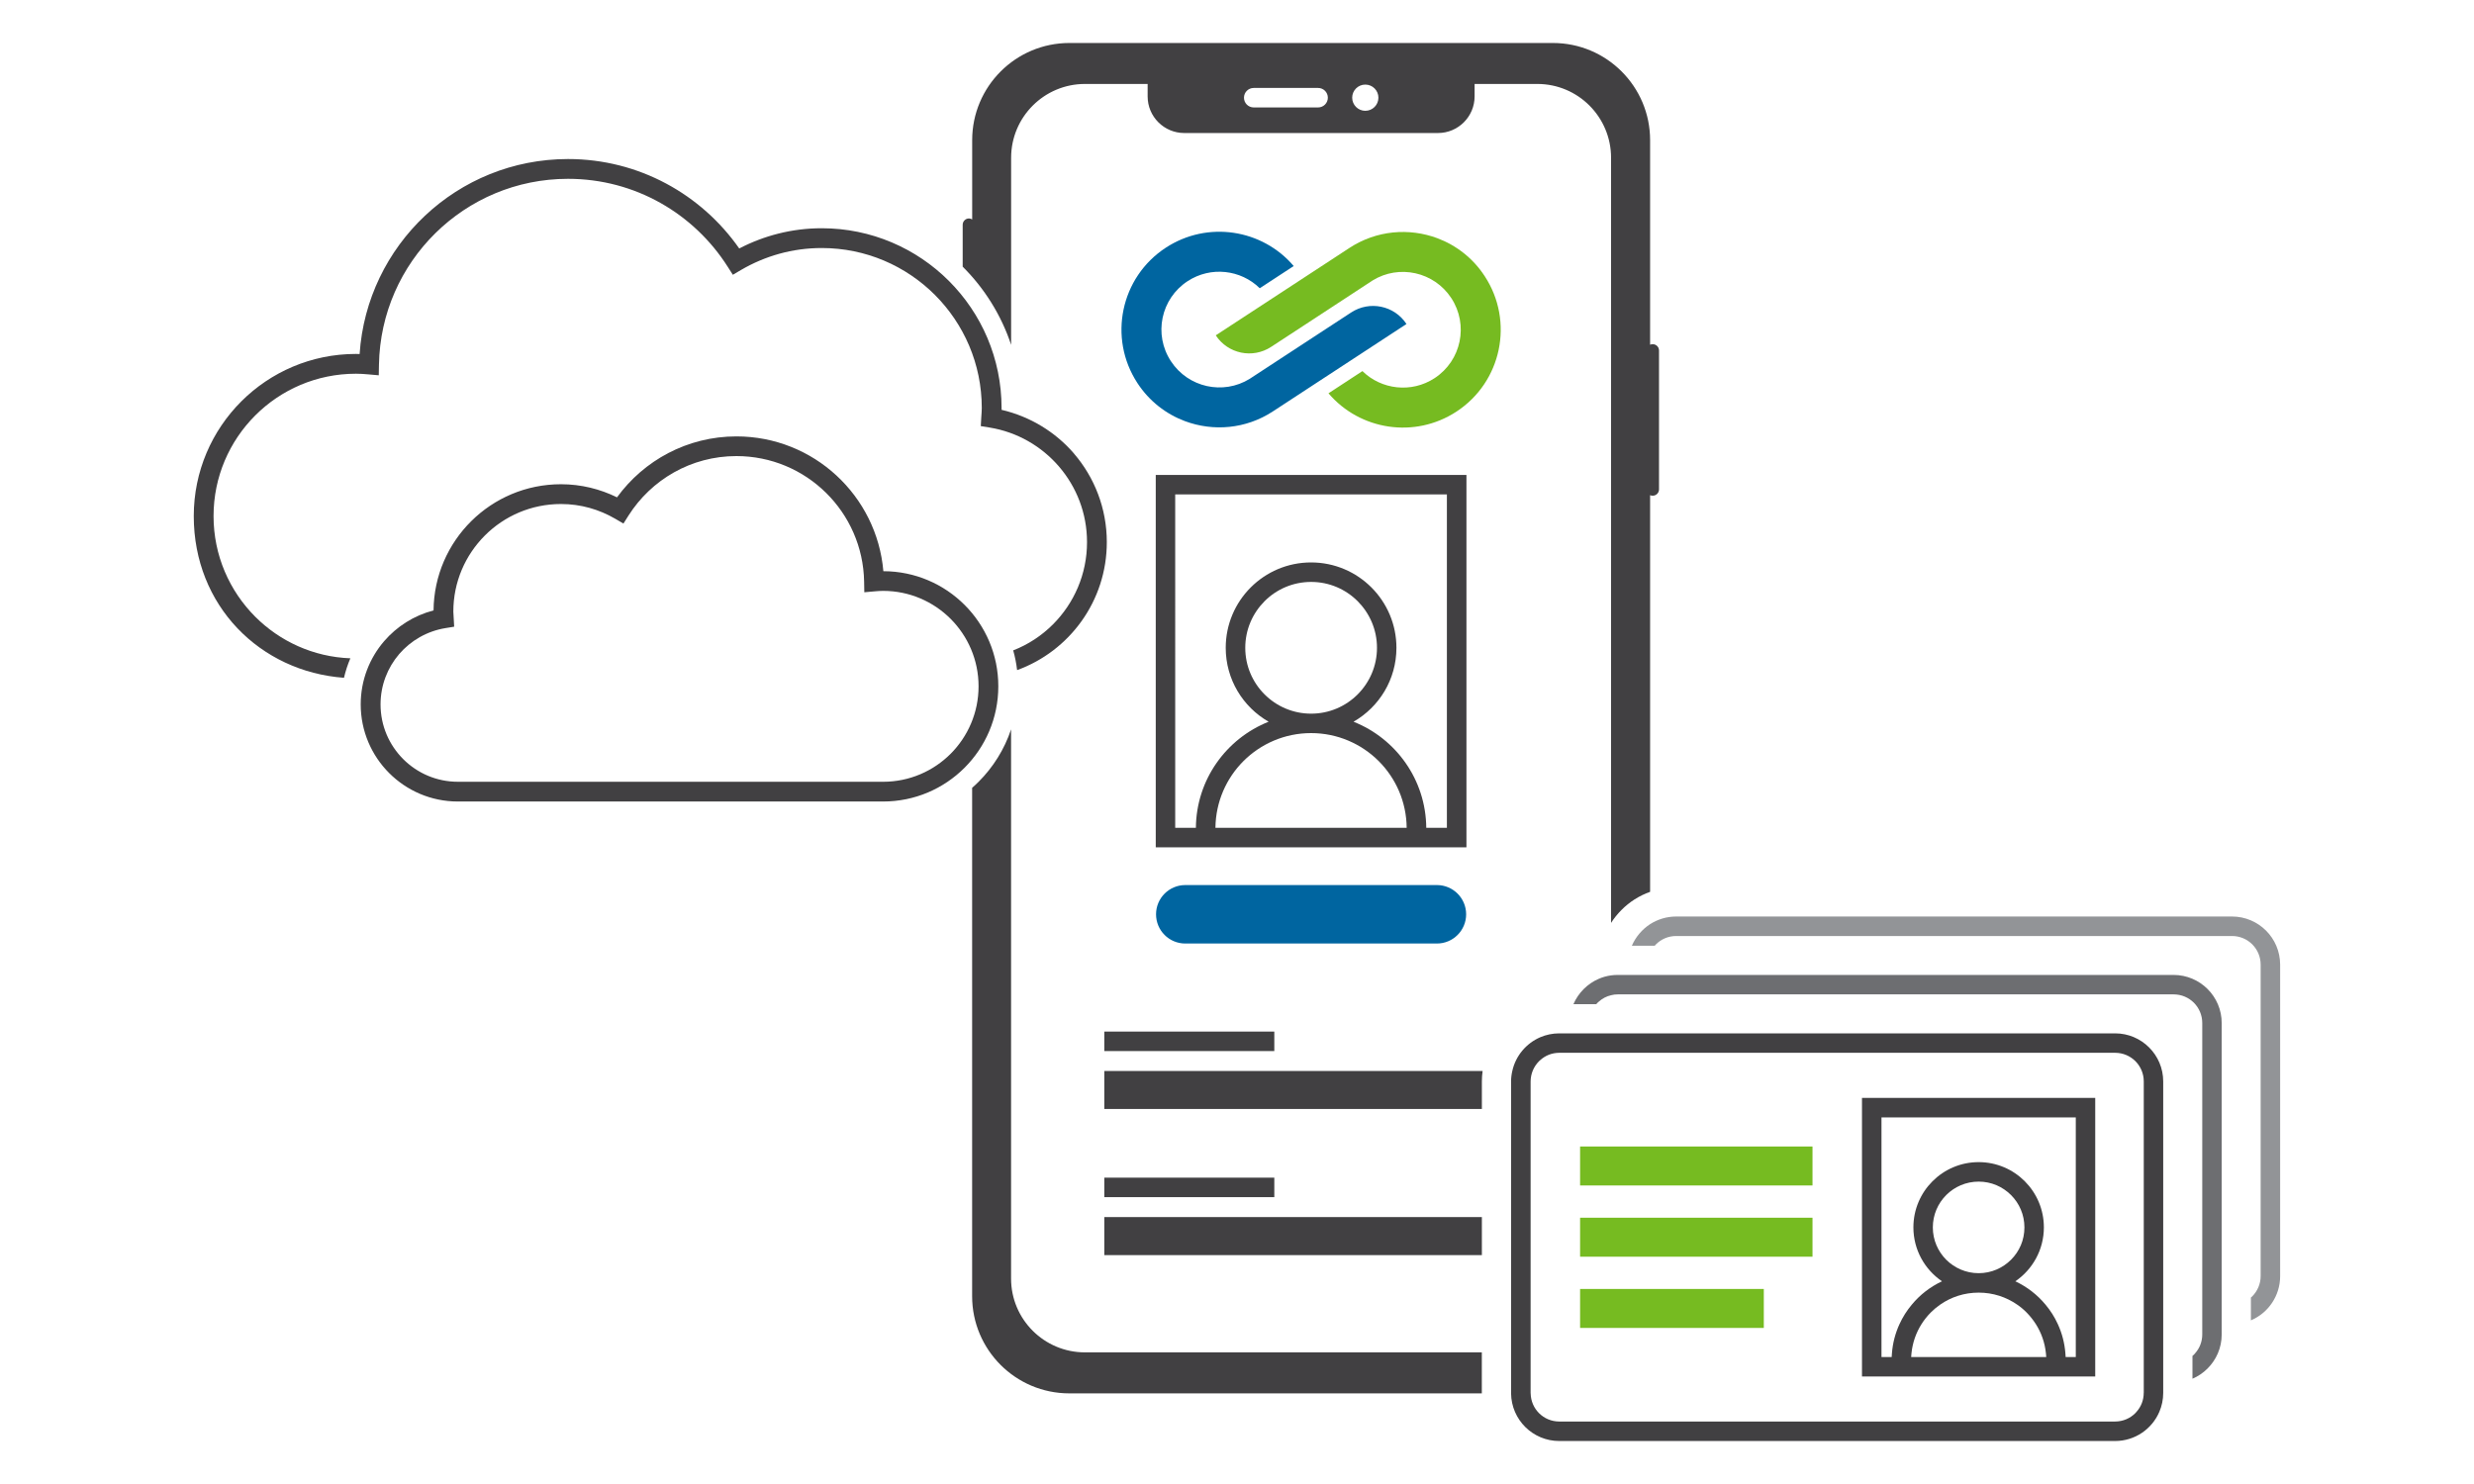
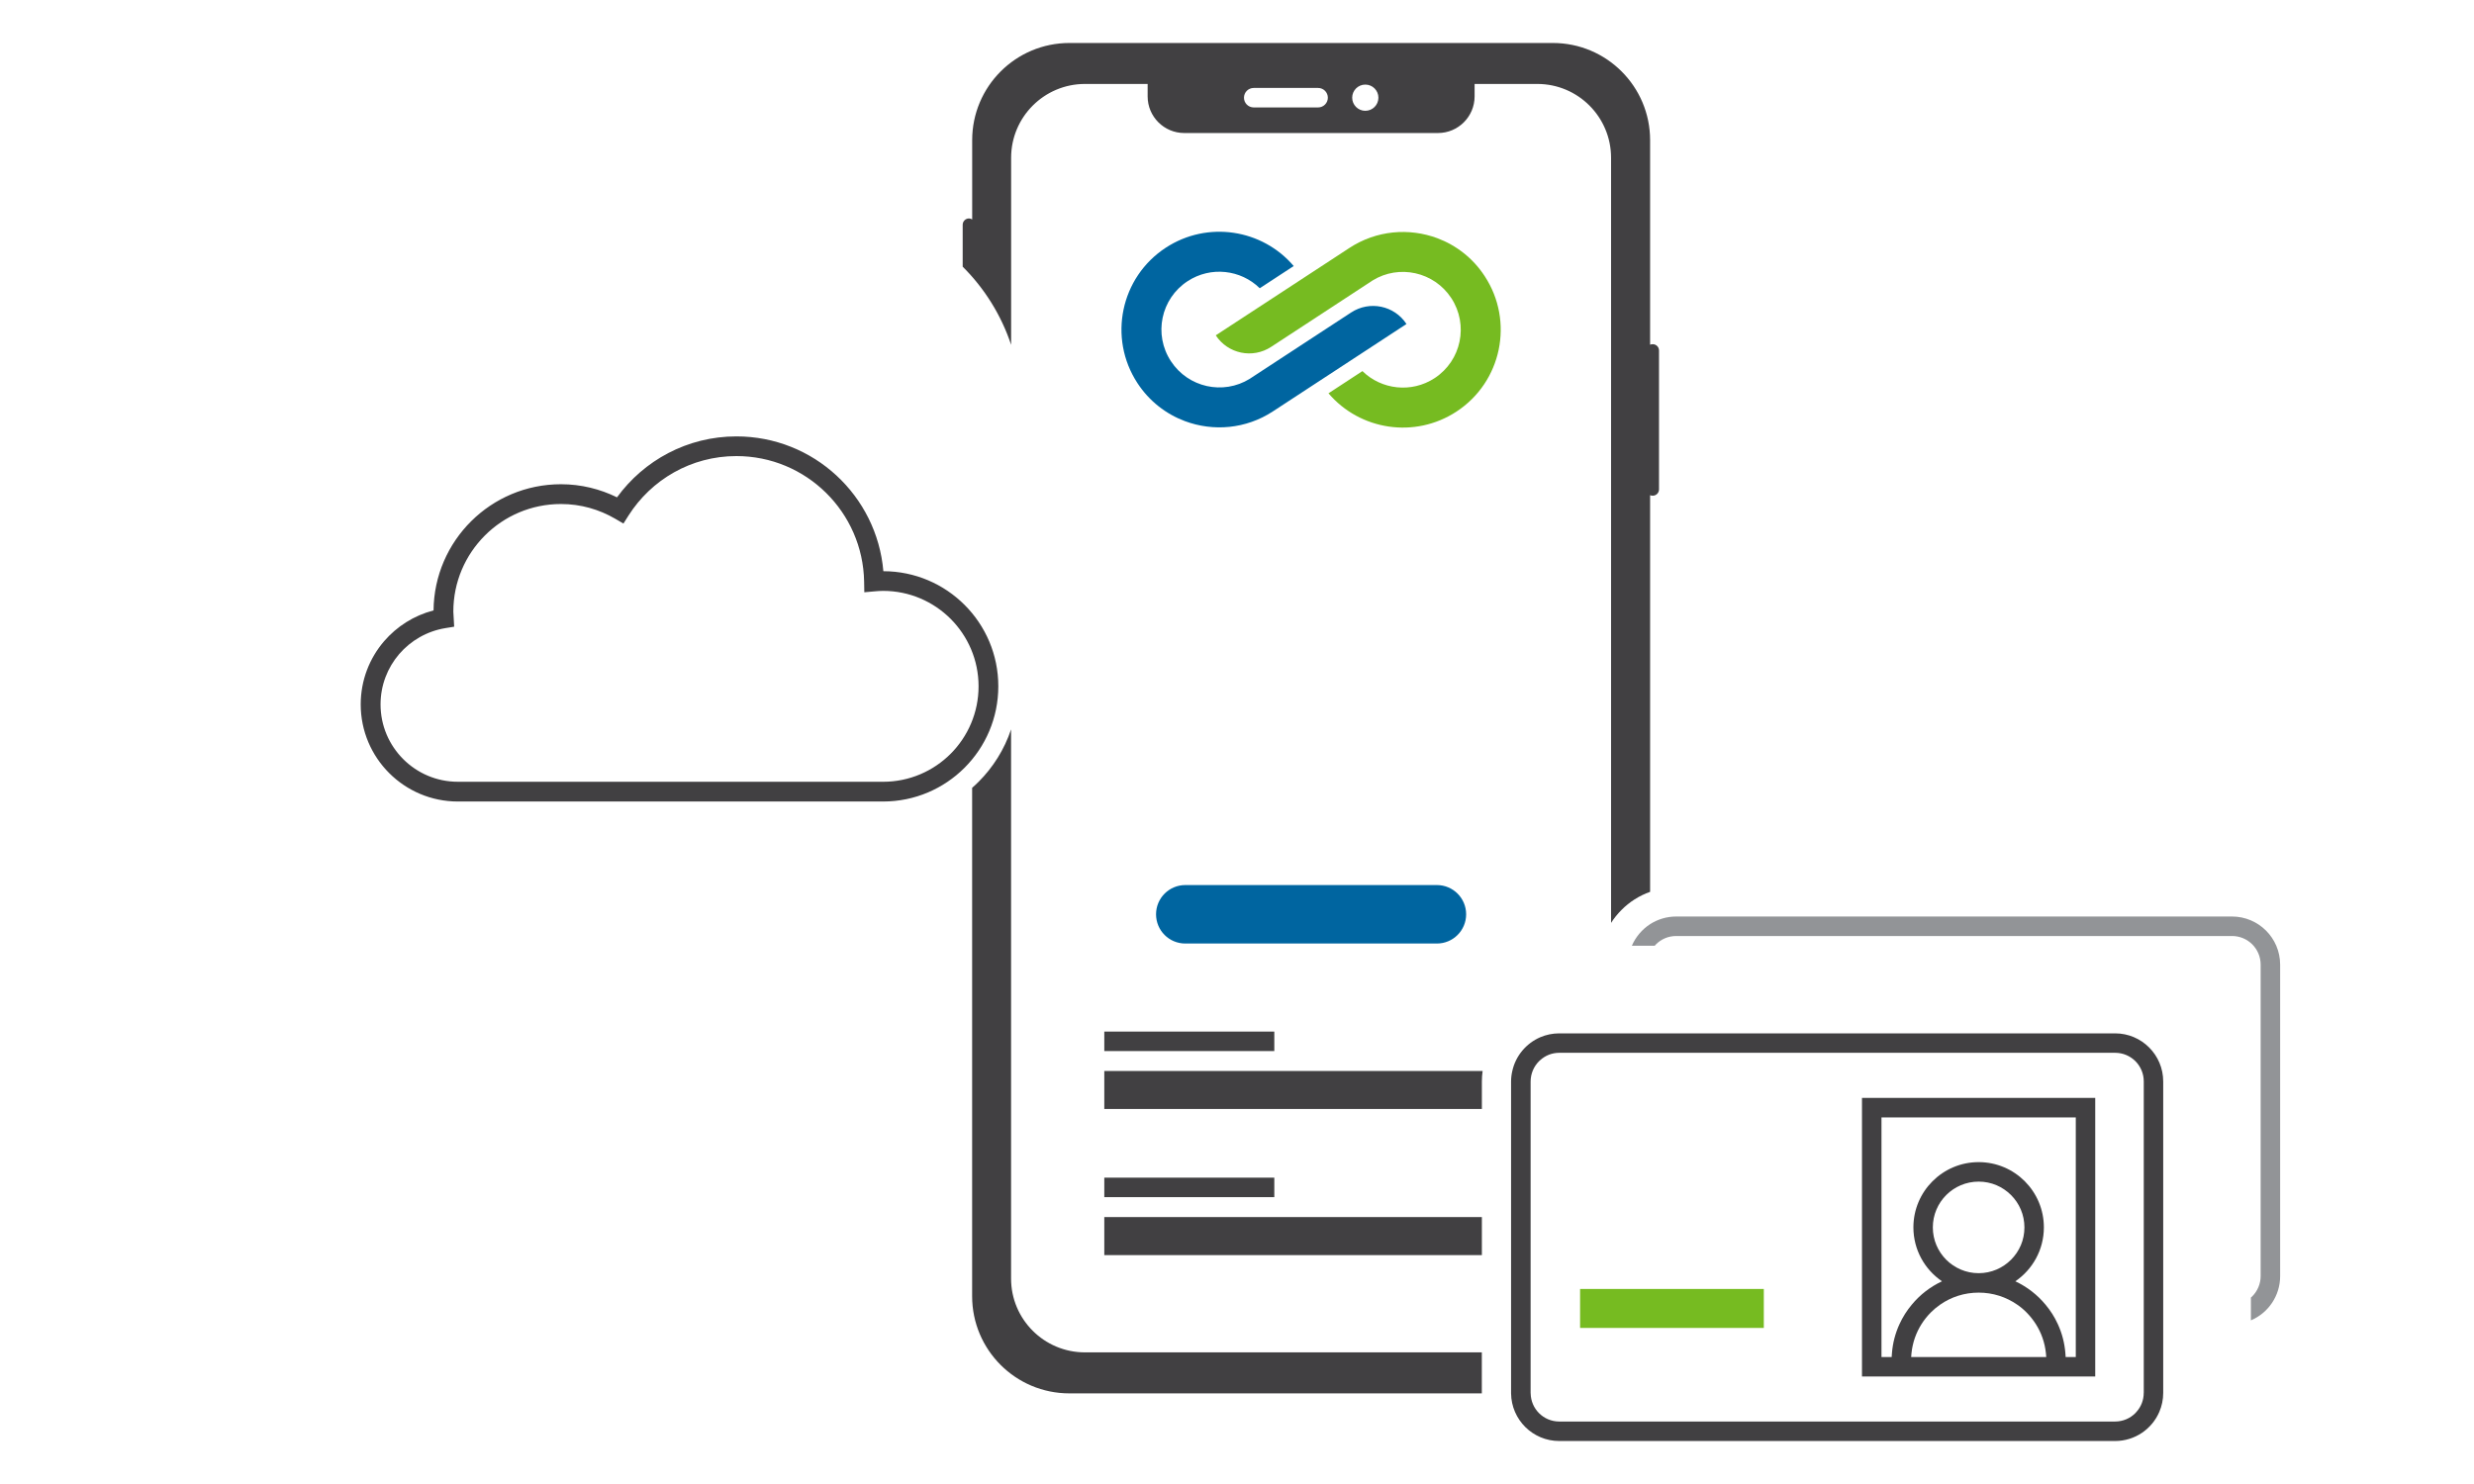
<svg xmlns="http://www.w3.org/2000/svg" id="Layer_1" data-name="Layer 1" viewBox="0 0 500 300">
  <defs>
    <style> .cls-1 { fill: #929497; } .cls-2 { fill: #6d6e71; } .cls-3 { fill: #0065a0; } .cls-4 { fill: #76bb21; } .cls-5 { fill: #414042; } </style>
  </defs>
  <g id="Layer_1-2" data-name="Layer 1">
    <g>
-       <path class="cls-5" d="M296.37,96.01h-62.79v75.28h62.79V96.01Zm-50.73,71.34c.06-5.27,2.2-10.02,5.66-13.49,3.5-3.49,8.33-5.66,13.67-5.66s10.17,2.17,13.67,5.66c3.46,3.47,5.6,8.22,5.65,13.49h-38.65Zm9.93-26.98c-2.41-2.41-3.9-5.73-3.9-9.41s1.49-7,3.9-9.42c2.41-2.41,5.73-3.9,9.41-3.9s7,1.49,9.41,3.9c2.41,2.42,3.9,5.74,3.9,9.42s-1.49,6.99-3.9,9.41c-2.41,2.41-5.73,3.9-9.41,3.9s-7-1.49-9.41-3.9Zm36.86,26.98h-4.18c-.08-9.75-6.14-18.05-14.7-21.45,5.18-2.97,8.67-8.54,8.67-14.94,0-9.53-7.72-17.26-17.25-17.26s-17.25,7.73-17.25,17.26c0,6.4,3.49,11.97,8.67,14.94-8.55,3.4-14.62,11.7-14.7,21.45h-4.18V99.95h54.91v67.4h0Z" />
      <path class="cls-3" d="M240.02,56.84c4.68-3.06,10.74-2.34,14.58,1.43l6.86-4.49c-6.36-7.47-17.43-9.21-25.86-3.7-9.14,5.98-11.7,18.23-5.72,27.37,2.39,3.66,5.8,6.27,9.61,7.69,5.7,2.12,12.29,1.61,17.76-1.97l13.48-8.82,13.52-8.85c-2.44-3.74-7.45-4.77-11.18-2.33l-6.9,4.51-13.34,8.73-.27,.18h0c-5.37,3.31-12.43,1.75-15.91-3.56-3.56-5.41-2.04-12.65,3.37-16.19Z" />
      <path class="cls-4" d="M290.48,48.15c-5.7-2.12-12.29-1.61-17.77,1.98l-13.48,8.82-13.52,8.84c2.45,3.74,7.45,4.78,11.19,2.33l6.9-4.51,13.33-8.73,.27-.18h0c5.37-3.31,12.43-1.75,15.91,3.56,3.54,5.41,2.03,12.65-3.38,16.19-4.68,3.06-10.75,2.33-14.58-1.43l-6.86,4.49c6.36,7.47,17.44,9.21,25.86,3.7,9.14-5.98,11.7-18.23,5.72-27.37-2.38-3.66-5.79-6.27-9.59-7.69Z" />
      <path class="cls-5" d="M223.18,224.19h76.31v-5.56c0-.72,.05-1.43,.15-2.13h-76.46v7.69Z" />
      <rect class="cls-5" x="223.18" y="208.54" width="34.36" height="3.94" />
      <rect class="cls-5" x="223.18" y="246.04" width="76.31" height="7.69" />
      <rect class="cls-5" x="223.18" y="238.07" width="34.36" height="3.94" />
      <path class="cls-5" d="M334.01,69.58c-.19,0-.37,.04-.52,.11V28.34c0-10.85-8.79-19.65-19.65-19.65h-97.71c-10.86,0-19.65,8.8-19.65,19.65v16.02c-.2-.11-.41-.2-.64-.2-.71,0-1.28,.58-1.28,1.28v8.47s.03,.03,.05,.05c4.37,4.36,7.74,9.74,9.74,15.75V31.9c0-8.25,6.69-14.93,14.93-14.93h12.66v2.52c0,4.08,3.31,7.4,7.4,7.4h51.29c4.07,0,7.39-3.32,7.39-7.4v-2.52h12.67c8.24,0,14.91,6.68,14.91,14.93V186.57c.61-.96,1.32-1.83,2.11-2.62,1.6-1.62,3.57-2.88,5.78-3.66V100.1c.15,.08,.33,.11,.52,.11,.71,0,1.28-.57,1.28-1.28v-28.07c0-.71-.56-1.28-1.28-1.28Zm-67.62-47.86h-13.01c-1.1,0-1.97-.89-1.97-1.97s.87-1.97,1.97-1.97h13.01c1.09,0,1.97,.88,1.97,1.97,0,1.08-.88,1.97-1.97,1.97Zm9.54,.68c-1.46,0-2.65-1.19-2.65-2.65s1.19-2.65,2.65-2.65,2.65,1.18,2.65,2.65-1.19,2.65-2.65,2.65Z" />
      <path class="cls-5" d="M299.48,273.39v8.29h-83.36c-10.86,0-19.65-8.8-19.65-19.65v-102.77c.45-.38,.88-.79,1.3-1.21,2.94-2.93,5.22-6.56,6.57-10.6v111.02c0,8.25,6.69,14.92,14.93,14.92h80.21Z" />
      <path class="cls-3" d="M296.31,184.83c0-3.26-2.64-5.91-5.91-5.91h-50.85c-3.26,0-5.91,2.64-5.91,5.91s2.64,5.91,5.91,5.91h50.85c3.26,0,5.91-2.64,5.91-5.91Z" />
      <path class="cls-1" d="M451.09,185.28h-112.33c-1.94,0-3.75,.57-5.28,1.55-1.61,1.05-2.91,2.57-3.68,4.36h4.62c.07-.1,.16-.19,.25-.28,1.05-1.05,2.49-1.69,4.1-1.69h112.32c1.6,0,3.04,.64,4.1,1.69,1.04,1.05,1.69,2.49,1.69,4.1v62.95c0,1.6-.65,3.04-1.69,4.1-.09,.09-.18,.18-.28,.25v4.61c3.48-1.48,5.91-4.93,5.91-8.95v-62.97c-.01-5.37-4.36-9.72-9.73-9.72Z" />
-       <path class="cls-2" d="M439.28,197.09h-112.33c-.45,0-.91,.03-1.35,.09-.87,.12-1.7,.35-2.48,.69-2.29,.98-4.14,2.84-5.13,5.13h4.62c.07-.1,.16-.19,.25-.28s.17-.17,.27-.24c.7-.63,1.55-1.08,2.48-1.29,.43-.12,.89-.17,1.35-.17h112.33c1.6,0,3.04,.64,4.1,1.69,1.04,1.05,1.69,2.49,1.69,4.1v62.95c0,1.47-.54,2.81-1.45,3.82-.08,.1-.16,.19-.25,.28s-.18,.18-.28,.25v4.61c2.3-.98,4.14-2.83,5.13-5.13,.5-1.17,.78-2.46,.78-3.82v-62.95c0-5.38-4.36-9.73-9.73-9.73Z" />
      <path class="cls-5" d="M427.46,208.9h-112.33c-1.36,0-2.65,.28-3.83,.78-2.83,1.22-4.98,3.74-5.66,6.82-.16,.68-.25,1.4-.25,2.13v63.05c.06,5.33,4.39,9.63,9.74,9.63h112.33c4.02,0,7.47-2.43,8.95-5.91,.5-1.17,.78-2.46,.78-3.82v-62.95c0-5.37-4.35-9.73-9.73-9.73Zm5.79,72.68c0,1.47-.54,2.81-1.45,3.82-.08,.1-.16,.19-.25,.28-1.05,1.05-2.49,1.69-4.1,1.69h-112.32c-1.6,0-3.04-.64-4.09-1.69-1.03-1.03-1.66-2.43-1.69-4-.01-.03-.01-.07-.01-.1v-62.95c.01-1.6,.65-3.04,1.7-4.1,.09-.09,.17-.17,.27-.24,1.02-.92,2.35-1.46,3.83-1.46h112.33c1.6,0,3.04,.64,4.1,1.69,1.04,1.05,1.69,2.49,1.69,4.1v62.96h0Z" />
-       <rect class="cls-4" x="319.34" y="231.77" width="46.97" height="7.88" />
-       <rect class="cls-4" x="319.34" y="246.17" width="46.97" height="7.88" />
      <rect class="cls-4" x="319.34" y="260.57" width="37.13" height="7.88" />
      <path class="cls-5" d="M376.31,278.27h47.14v-56.32h-47.14v56.32Zm9.94-3.94c.01-.25,.03-.49,.06-.74,.22-2.17,.93-4.17,2.03-5.91,.54-.86,1.17-1.64,1.88-2.36,.58-.58,1.21-1.11,1.89-1.58,2.21-1.54,4.88-2.43,7.79-2.43s5.57,.9,7.78,2.43c.68,.46,1.31,.99,1.89,1.58,.71,.72,1.34,1.51,1.88,2.36,1.1,1.73,1.82,3.74,2.04,5.91,.03,.25,.05,.49,.06,.74h-27.3Zm7.09-19.66c-1.67-1.68-2.71-3.98-2.71-6.54s1.03-4.86,2.71-6.55c1.68-1.67,3.99-2.71,6.55-2.71s4.85,1.03,6.54,2.71c1.68,1.68,2.71,3.98,2.71,6.55s-1.02,4.85-2.71,6.54c-1.68,1.67-3.98,2.71-6.54,2.71s-4.86-1.04-6.55-2.71Zm-13.09-28.78h39.27v48.44h-2.05c-.01-.25-.02-.49-.05-.74-.16-2.1-.69-4.09-1.53-5.91-.65-1.43-1.49-2.75-2.49-3.94-1.64-1.99-3.73-3.6-6.1-4.72,3.48-2.37,5.77-6.37,5.77-10.9,0-7.28-5.9-13.19-13.18-13.19s-13.19,5.91-13.19,13.19c0,4.53,2.29,8.52,5.78,10.9-2.37,1.11-4.46,2.73-6.1,4.72-1,1.19-1.84,2.51-2.49,3.94-.84,1.82-1.37,3.81-1.53,5.91-.03,.25-.04,.49-.05,.74h-2.06v-48.44h0Z" />
      <g>
-         <path class="cls-5" d="M217.08,91.71c-3.75-4.36-8.86-7.51-14.66-8.86,0-.12,0-.23,0-.36,0-20.08-16.28-36.35-36.35-36.35-6.02,0-11.68,1.5-16.67,4.09-7.63-10.91-20.26-18.08-34.6-18.08-22.38,0-40.66,17.41-42.12,39.42-.25-.01-.49-.02-.74-.02-18.1,0-32.78,14.68-32.78,32.78s13.39,31.45,30.36,32.69c.32-1.36,.75-2.68,1.29-3.94-7.5-.28-14.26-3.44-19.22-8.4-5.21-5.22-8.43-12.4-8.43-20.35s3.22-15.14,8.43-20.35c5.21-5.21,12.4-8.43,20.35-8.43,.8,0,1.63,.05,2.47,.13l2.14,.19,.04-2.15c.37-20.81,17.32-37.57,38.21-37.57,13.59,0,25.48,7.09,32.27,17.77l1.04,1.63,1.66-.98c4.8-2.8,10.34-4.43,16.3-4.43,8.94,0,17.01,3.62,22.87,9.47,5.86,5.87,9.48,13.94,9.48,22.88,0,.54-.05,1.15-.1,1.85l-.1,1.8,1.78,.29c5.58,.91,10.5,3.78,14.03,7.89s5.66,9.43,5.66,15.28c0,6.5-2.63,12.36-6.88,16.62-2.27,2.27-5,4.08-8.04,5.26,.37,1.3,.63,2.63,.79,3.99,10.58-3.84,18.13-13.97,18.13-25.87,0-6.83-2.5-13.09-6.62-17.89Z" />
        <path class="cls-5" d="M178.53,115.47c-1.31-15.27-14.09-27.25-29.7-27.25-9.93,0-18.71,4.87-24.13,12.32-3.41-1.68-7.26-2.65-11.33-2.65-14.14,0-25.62,11.4-25.75,25.51-3.95,1.02-7.41,3.23-9.99,6.22-2.95,3.43-4.73,7.9-4.73,12.77,0,10.85,8.79,19.64,19.64,19.64h85.93c12.86,0,23.29-10.43,23.29-23.29,.01-12.83-10.39-23.25-23.23-23.27Zm13.59,36.92c-3.5,3.49-8.31,5.65-13.64,5.65H92.55c-4.33,0-8.23-1.75-11.06-4.58-2.83-2.84-4.58-6.73-4.58-11.06,0-3.89,1.42-7.43,3.76-10.17,2.35-2.73,5.63-4.64,9.34-5.25l1.78-.29-.1-1.8c-.03-.51-.07-.91-.07-1.24,0-6.02,2.43-11.44,6.37-15.39,3.94-3.94,9.37-6.37,15.39-6.37,4.01,0,7.73,1.1,10.96,2.98l1.66,.97,1.03-1.63c4.59-7.22,12.62-12.01,21.8-12.01,14.11,0,25.56,11.32,25.81,25.38l.04,2.15,2.14-.19c.58-.05,1.13-.09,1.66-.09,5.33,0,10.14,2.16,13.64,5.65,3.49,3.5,5.65,8.31,5.65,13.64s-2.16,10.15-5.65,13.65Z" />
      </g>
    </g>
  </g>
</svg>